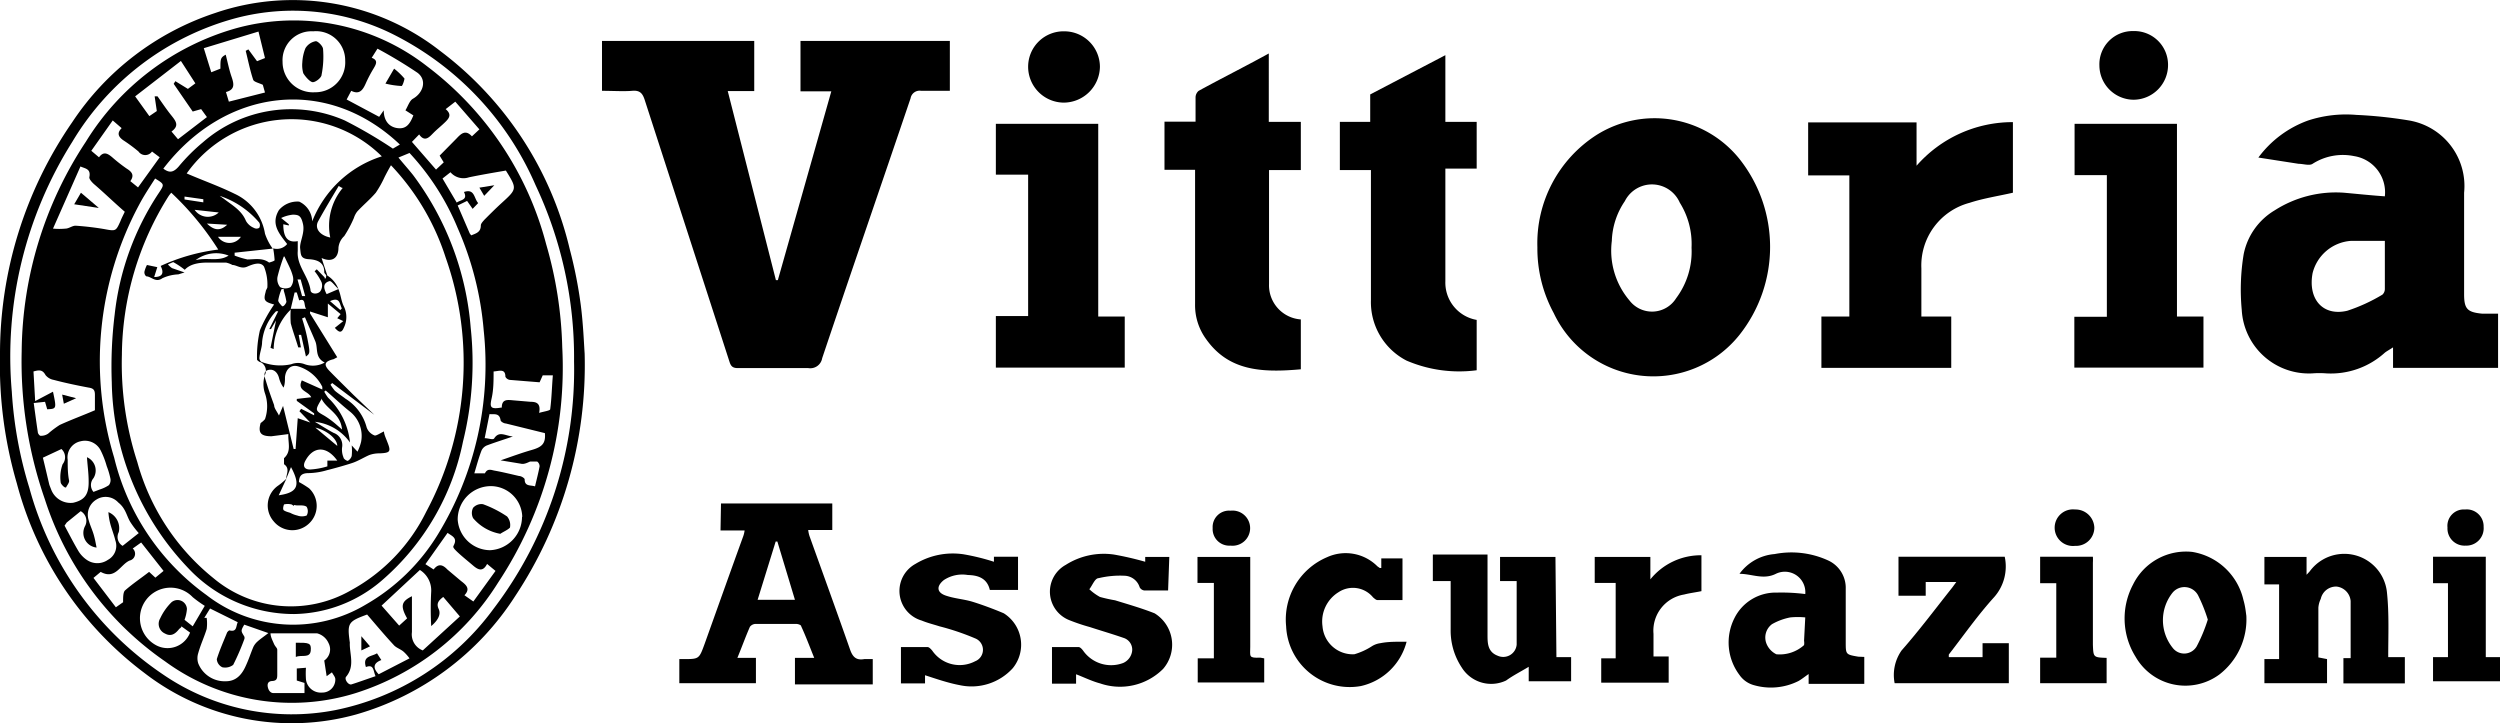
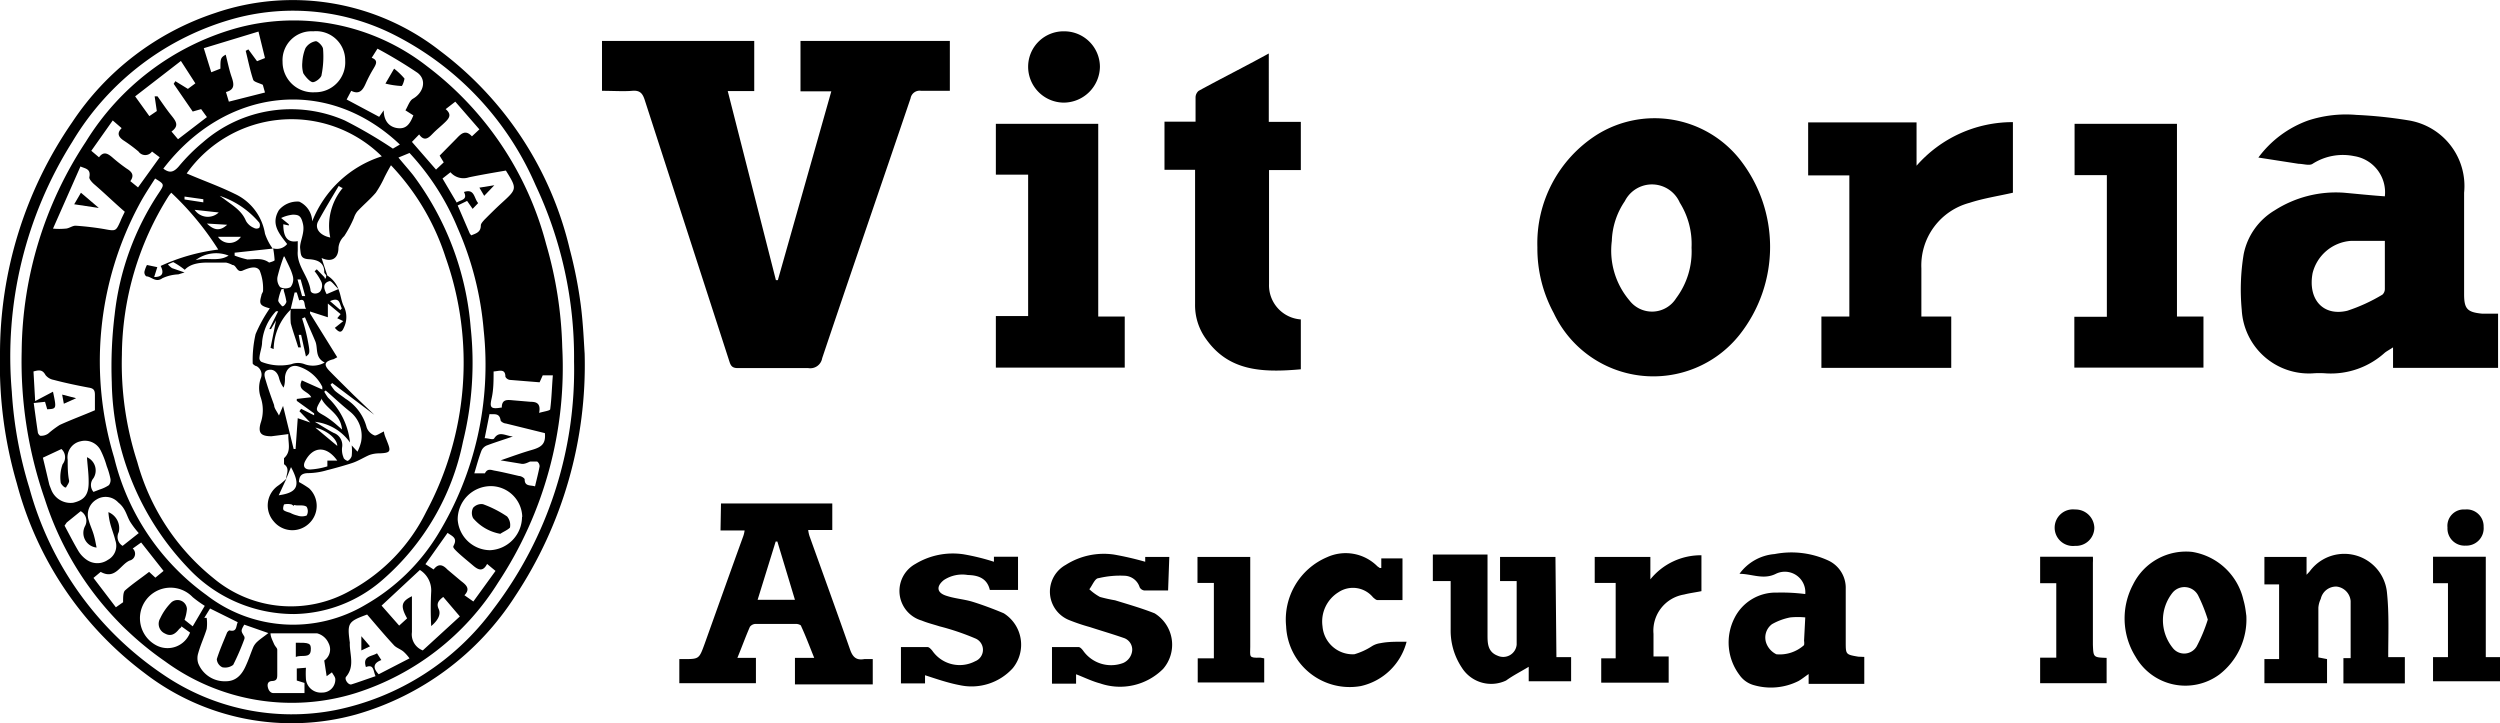
<svg xmlns="http://www.w3.org/2000/svg" viewBox="0 0 103.78 30.03">
  <title>Risorsa 26</title>
  <g id="Livello_2" data-name="Livello 2">
    <g id="Livello_1-2" data-name="Livello 1">
      <path d="M39.43,1.7V3.77c-.4,0-.8,0-1.19,0a.38.38,0,0,0-.44.31c-1.22,3.6-2.46,7.19-3.67,10.79a.5.5,0,0,1-.58.41c-1,0-1.95,0-2.92,0-.22,0-.29-.08-.35-.27L26.77,4.17c-.09-.29-.2-.43-.53-.4s-.82,0-1.25,0V1.7h6.32V3.78h-1.1l2,7.85h.08l2.22-7.84H33.23V1.7Z" />
      <path d="M99,8.15a1.52,1.52,0,0,0-1.28-1.67A2.33,2.33,0,0,0,96,6.8c-.13.09-.39,0-.58,0l-1.67-.26A4.43,4.43,0,0,1,95.82,5a5.06,5.06,0,0,1,2-.23A18.27,18.27,0,0,1,100,5a2.76,2.76,0,0,1,2.29,3c0,1.4,0,2.81,0,4.21,0,.61.13.75.74.81l.67,0v2.25H99.34v-.85c-.15.1-.25.15-.34.22a3.34,3.34,0,0,1-2.43.86,3.74,3.74,0,0,0-.58,0,2.79,2.79,0,0,1-2.93-2.63,9,9,0,0,1,.08-2.32,2.74,2.74,0,0,1,1.29-1.82A4.71,4.71,0,0,1,97.3,8C97.86,8.05,98.42,8.11,99,8.15ZM99,10H97.58A1.77,1.77,0,0,0,96,11.34c-.2,1.08.43,1.8,1.44,1.56a7.1,7.1,0,0,0,1.46-.67A.32.32,0,0,0,99,12C99,11.34,99,10.67,99,10Z" />
      <path d="M63.82,10.27A5.34,5.34,0,0,1,66.28,5.6a4.52,4.52,0,0,1,5.93,1,5.88,5.88,0,0,1,0,7.3A4.57,4.57,0,0,1,64.5,13,5.62,5.62,0,0,1,63.82,10.27Zm6.4,0a3.23,3.23,0,0,0-.49-1.86,1.26,1.26,0,0,0-2.28-.06A3.1,3.1,0,0,0,66.91,10a3.2,3.2,0,0,0,.73,2.47,1.18,1.18,0,0,0,1.94-.09A3.23,3.23,0,0,0,70.22,10.29Z" />
      <path d="M83.56,5.07V8c-.61.14-1.22.23-1.8.42a2.69,2.69,0,0,0-2,2.72v2H81v2.13H75.61V13.14h1.16V7.28H75.06V5.08h4.5v1.8A5.3,5.3,0,0,1,83.56,5.07Z" />
      <path d="M54,7.06H52.68v4.73A1.42,1.42,0,0,0,54,13.26v2.07c-1.65.15-3,.06-3.93-1.25a2.39,2.39,0,0,1-.46-1.46V7.05H48.34v-2h1.29c0-.35,0-.66,0-1a.36.36,0,0,1,.13-.28c.95-.52,1.91-1,2.91-1.55V5.06H54Z" />
-       <path d="M61.3,13.28v2.09a5.55,5.55,0,0,1-2.91-.4,2.73,2.73,0,0,1-1.48-2.51V7.06H55.62v-2h1.26V3.92L60,2.29V5.06H61.3V7H60V7.4c0,1.43,0,2.85,0,4.28A1.57,1.57,0,0,0,61.3,13.28Z" />
      <path d="M41.34,13.12h1.34V7.25H41.34V5.14h4.25v8h1.1v2.12H41.34Z" />
      <path d="M87.46,7.27H86.12V5.14h4.25v8h1.1v2.12H86.11V13.15h1.35Z" />
      <path d="M24.27,14.68a17.35,17.35,0,0,1-2.88,10.06,11.65,11.65,0,0,1-6.61,4.92A10,10,0,0,1,6,27.94,14.45,14.45,0,0,1,.7,20.07,17.57,17.57,0,0,1,0,14.72,16.92,16.92,0,0,1,3,5.07,11.41,11.41,0,0,1,8.93.54a9.93,9.93,0,0,1,9.35,1.58,14.44,14.44,0,0,1,5.37,8.22,18.46,18.46,0,0,1,.46,2.33C24.21,13.45,24.24,14.24,24.27,14.68Zm-.44.34a16.78,16.78,0,0,0-1.6-7.34,12.58,12.58,0,0,0-5.84-6.22A9.3,9.3,0,0,0,9.8.75,11.33,11.33,0,0,0,3,5.89,16.72,16.72,0,0,0,.49,16.26a17,17,0,0,0,.73,4A13.65,13.65,0,0,0,6.77,28a9.46,9.46,0,0,0,7.14,1.48,10.77,10.77,0,0,0,6.58-4.21A16.37,16.37,0,0,0,23.83,15Z" />
      <path d="M29.93,20.9h4.62V22h-1a1.22,1.22,0,0,0,.06.27c.56,1.56,1.13,3.13,1.68,4.7.11.31.26.45.59.39h.35v1.05H33V27.31h.8c-.19-.47-.35-.9-.54-1.31,0-.06-.14-.1-.21-.1H31.36a.31.31,0,0,0-.23.12c-.18.41-.33.83-.52,1.29h.77v1.05H28.2v-1h.17c.65,0,.65,0,.88-.63.53-1.48,1.07-3,1.6-4.46a1.15,1.15,0,0,0,.06-.25h-1Zm2.34,1.58H32.2l-.75,2.42H33Z" />
      <path d="M77.39,27.27v1.12H75.08l0-.41c-.16.11-.28.21-.42.29a2.55,2.55,0,0,1-1.86.17,1.07,1.07,0,0,1-.59-.42A2.24,2.24,0,0,1,72,25.66a1.91,1.91,0,0,1,1.76-1.06,7.78,7.78,0,0,1,1.18.06.85.85,0,0,0-1.22-.84c-.52.26-1,0-1.51,0A2,2,0,0,1,73.67,23a3.65,3.65,0,0,1,2.23.27,1.25,1.25,0,0,1,.72,1.17c0,.74,0,1.47,0,2.21,0,.52,0,.52.52.61Zm-2.45-1.64a3.19,3.19,0,0,0-.62,0,2.48,2.48,0,0,0-.76.28.69.69,0,0,0-.23.81.84.84,0,0,0,.41.44,1.51,1.51,0,0,0,1.15-.38.53.53,0,0,0,0-.18Z" />
      <path d="M99.14,27.28h.69v1.09H97.28V27.32l.3,0c0-.81,0-1.59,0-2.37a.66.66,0,0,0-.58-.6.65.65,0,0,0-.66.51,1,1,0,0,0-.1.37c0,.68,0,1.36,0,2.06l.36.07v1H94v-1h.61v-3.1H94V23.12h1.75v.74l.13-.14a1.78,1.78,0,0,1,3.21.9C99.18,25.49,99.14,26.36,99.14,27.28Z" />
      <path d="M64.61,27.28l.61,0v1H63.46v-.6c-.33.2-.65.36-.94.57a1.44,1.44,0,0,1-1.84-.54,2.77,2.77,0,0,1-.46-1.59c0-.65,0-1.31,0-2h-.74v-1.1h2.27c0,.1,0,.19,0,.28,0,1,0,2,0,3.05,0,.34,0,.71.42.87a.56.56,0,0,0,.79-.46c0-.87,0-1.75,0-2.64h-.69V23.12h2.3Z" />
      <path d="M93.25,25.56A2.89,2.89,0,0,1,92.13,28a2.38,2.38,0,0,1-3.48-.74,3,3,0,0,1-.1-3A2.45,2.45,0,0,1,91,22.91a2.61,2.61,0,0,1,2.13,2C93.21,25.18,93.23,25.43,93.25,25.56Zm-1.6.16a6.5,6.5,0,0,0-.4-1,.64.64,0,0,0-1.06-.12,1.83,1.83,0,0,0,0,2.29.6.6,0,0,0,1-.06A6.58,6.58,0,0,0,91.65,25.72Z" />
      <path d="M48.49,24.51h-1a.26.26,0,0,1-.18-.13.68.68,0,0,0-.63-.48,3.81,3.81,0,0,0-1.07.1c-.16,0-.26.3-.39.46a2.14,2.14,0,0,0,.44.32,6.4,6.4,0,0,0,.63.14c.55.17,1.11.33,1.64.54a1.53,1.53,0,0,1,.35,2.31,2.53,2.53,0,0,1-2.61.6c-.34-.09-.66-.25-1-.38l0,.39h-1V26.86c.37,0,.73,0,1.1,0,.07,0,.15.09.2.16a1.42,1.42,0,0,0,1.66.5A.63.63,0,0,0,47,27a.51.51,0,0,0-.36-.52c-.46-.16-.94-.3-1.4-.45a7.89,7.89,0,0,1-.86-.29,1.27,1.27,0,0,1-.14-2.29,2.94,2.94,0,0,1,2-.43,12.77,12.77,0,0,1,1.3.3l0-.2h1Z" />
      <path d="M41.26,23.32l0-.21h1v1.38H41.09c-.11-.47-.46-.61-.91-.62a1.39,1.39,0,0,0-1,.21c-.31.25-.3.51.07.64s.76.15,1.12.26.88.3,1.3.48a1.54,1.54,0,0,1,.37,2.28,2.31,2.31,0,0,1-2.21.7c-.48-.09-1-.27-1.43-.41l0,.34h-1V26.86c.37,0,.73,0,1.1,0,.07,0,.15.09.2.15a1.38,1.38,0,0,0,1.78.44.51.51,0,0,0,0-.95A10.3,10.3,0,0,0,39,26c-.25-.08-.5-.14-.74-.24A1.28,1.28,0,0,1,38,23.41a3,3,0,0,1,2-.4A9.14,9.14,0,0,1,41.26,23.32Z" />
-       <path d="M81.21,24.16H80.14l-.2,0v.57H78.81V23.11h4.41a1.92,1.92,0,0,1-.44,1.68c-.68.75-1.26,1.58-1.88,2.38a.66.66,0,0,0,0,.11h1.4l0-.58h1.09v1.66H78.65A1.77,1.77,0,0,1,78.94,27c.74-.84,1.41-1.74,2.11-2.62Z" />
      <path d="M58.39,26.64a2.53,2.53,0,0,1-1.9,1.84A2.64,2.64,0,0,1,53.39,26a2.81,2.81,0,0,1,1.7-2.87,1.86,1.86,0,0,1,2.09.38l.1.07.06,0,0-.4h.88v1.73H57.18c-.06,0-.13-.07-.18-.11a1.08,1.08,0,0,0-1.43-.22A1.43,1.43,0,0,0,54.9,26a1.26,1.26,0,0,0,1.32,1.16,2.72,2.72,0,0,0,.74-.34.87.87,0,0,1,.34-.12C57.65,26.63,58,26.64,58.39,26.64Z" />
      <path d="M67.07,24.2H66.2V23.12h2.31v.93a2.69,2.69,0,0,1,2.12-1v1.49c-.24.05-.49.08-.72.14a1.52,1.52,0,0,0-1.27,1.63v.94h.63v1.09h-2.8V27.33l.6,0Z" />
      <path d="M87.45,27.31v1.05H84.69V27.3h.67V24.21h-.67v-1.1h2.19a2.11,2.11,0,0,1,0,.25v3.4C86.9,27.29,86.9,27.29,87.45,27.31Z" />
      <path d="M101,23.11h2.19v4.17l.62,0v1H101v-1l.62,0V24.21H101Z" />
      <path d="M52.48,27.33v1H49.72v-1l.67,0V24.2h-.68V23.12H51.9v3.73c0,.41-.08.47.42.45Z" />
      <path d="M44.17,1.3a1.48,1.48,0,0,1,1.49,1.47,1.51,1.51,0,0,1-1.51,1.49,1.49,1.49,0,0,1-1.47-1.5A1.47,1.47,0,0,1,44.17,1.3Z" />
-       <path d="M88.56,1.29A1.4,1.4,0,0,1,90,2.69a1.44,1.44,0,0,1-1.43,1.45,1.43,1.43,0,0,1-1.42-1.42A1.38,1.38,0,0,1,88.56,1.29Z" />
      <path d="M86.17,21.15a.78.78,0,0,1,.77.76.76.76,0,0,1-.8.75.76.76,0,1,1,0-1.51Z" />
      <path d="M101.6,21.9a.68.68,0,0,1,.73-.75.7.7,0,0,1,.77.72.72.72,0,0,1-.75.78A.71.71,0,0,1,101.6,21.9Z" />
-       <path d="M50.34,21.92a.68.68,0,0,1,.74-.72.73.73,0,1,1,0,1.45A.69.69,0,0,1,50.34,21.92Z" />
-       <path d="M.9,14.58A16,16,0,0,1,3.56,5.89a10.75,10.75,0,0,1,6.18-4.7,9,9,0,0,1,8,1.57,13.55,13.55,0,0,1,4.93,7.37,16.69,16.69,0,0,1,.67,4.28,16.18,16.18,0,0,1-2.66,9.77,10.82,10.82,0,0,1-5.91,4.59,8.9,8.9,0,0,1-7.91-1.31,13,13,0,0,1-5-6.74A17.39,17.39,0,0,1,.9,14.58Zm13.63,3.79a2.06,2.06,0,0,0-1.46-.86c.29.17.53.33.78.46a.54.54,0,0,1,.35.61.84.84,0,0,0,.06.41c0,.06.14.15.18.14a.35.35,0,0,0,.16-.2,2.13,2.13,0,0,0,0-.44l.24.26a1.9,1.9,0,0,0,.15-.41,1.29,1.29,0,0,0-.47-1.26c-.34-.27-.66-.58-1-.87l-.06.05a2.13,2.13,0,0,0,.16.25A3,3,0,0,1,14.53,18.37Zm-2.47-5.51a2.34,2.34,0,0,0-.7,1.63l-.13-.05.23-1.14-.21.36-.07,0,.37-.74-.09,0a2.14,2.14,0,0,0-.58,1.28c0,.21-.09.42-.11.64a.19.19,0,0,0,.08.18,2.12,2.12,0,0,0,1.24.1.77.77,0,0,1,.56,0,1,1,0,0,0,.83-.07c-.42-.21-.27-.59-.39-.88s-.28-.64-.43-1l-.12.05a7.79,7.79,0,0,1,.22.83c.12.62.11.62-.06.75l-.2-.9-.1,0,.09.52-.11,0c-.1-.34-.23-.69-.31-1a4,4,0,0,1,0-.6h.64c-.11-.13,0-.46-.29-.35l-.1-.33-.09,0Zm-.72-2.55a.55.55,0,0,0,.58-.18c-.33-.43-.69-.83-.34-1.41a1,1,0,0,1,.84-.35.93.93,0,0,1,.54.82,4.6,4.6,0,0,1,2.89-2.7,5.33,5.33,0,0,0-8.1.71c.64.28,1.33.52,2,.85A2.21,2.21,0,0,1,11,9.7a2.29,2.29,0,0,0,.32.62l-1.58.17,0,.12a3.56,3.56,0,0,0,.53.16c.3,0,.62-.08.9.13,0,0,.23-.06.23-.1A4.36,4.36,0,0,0,11.34,10.31Zm2.2,1.1a1.14,1.14,0,0,1,.53.65c.08.21.1.45.2.65a1,1,0,0,1,0,.9c-.1.24-.21.18-.37,0l.35-.28L14,13.21l.14-.17-.53-.44,0,.57-.74-.24,0,.08L14,14.83l-.15.08c-.37.09-.43.22-.18.48s.69.69,1,1l.87.83,0,0L13.79,15.9l-.07.07a2.27,2.27,0,0,0,.18.25c.14.12.3.22.44.33a2,2,0,0,1,.88,1.19.55.55,0,0,0,.34.34c.09,0,.24-.11.38-.17,0,.12.08.28.14.44.16.4.12.45-.32.47a1.21,1.21,0,0,0-.43.07c-.23.1-.45.24-.68.32s-.72.22-1.08.31a2.87,2.87,0,0,1-.76.12c-.29,0-.39.11-.4.37a4.28,4.28,0,0,1,.42.26,1,1,0,0,1,0,1.46,1,1,0,0,1-1.47-.09,1,1,0,0,1,.2-1.49,2.88,2.88,0,0,0,.33-.28l-.32.69c.79-.11.92-.41.51-1.17l-.2.49c0-.2.17-.43-.09-.61,0,0,0-.2,0-.25.32-.29.16-.63.18-1l-.7.09c-.43,0-.57-.13-.45-.55A.94.94,0,0,0,11,17.4a1.64,1.64,0,0,0,0-1.07,1.2,1.2,0,0,1,0-.77.4.4,0,0,0-.17-.52c-.05,0-.17-.09-.16-.12a4.83,4.83,0,0,1,.12-1.21,6,6,0,0,1,.59-1.07c-.41-.11-.45-.18-.35-.53,0-.07.08-.15.07-.21a2,2,0,0,0-.14-.83c-.14-.22-.45-.11-.7,0S9.82,11,9.65,11a1,1,0,0,0-.27-.1c-.24,0-.47,0-.71,0s-.73,0-1,.3a3.34,3.34,0,0,0-.48-.32s-.15.06-.22.1a1.14,1.14,0,0,0,.17.15l.52.18-.26.08a1.73,1.73,0,0,0-.66.16c-.28.2-.45-.07-.67-.08A.21.21,0,0,1,6,11.26,1.3,1.3,0,0,1,6.1,11l.43.09-.13.41c.34,0,.42-.16.27-.46a8.06,8.06,0,0,1,2.39-.68A12.13,12.13,0,0,0,7.11,8,1.36,1.36,0,0,0,7,8.14a12.51,12.51,0,0,0-1.94,6.59,13.22,13.22,0,0,0,.64,4.45A9.37,9.37,0,0,0,8.86,24a5,5,0,0,0,5.7.51,7.47,7.47,0,0,0,3.13-3.26,13.11,13.11,0,0,0,.81-10.56,10,10,0,0,0-2.27-3.83c-.11.19-.19.34-.27.5A4.41,4.41,0,0,1,15.6,8c-.24.28-.52.51-.77.78a.87.87,0,0,0-.14.27,4.88,4.88,0,0,1-.4.75.76.76,0,0,0-.24.48c0,.46-.29.62-.7.43,0,0-.07,0,0,0,.08.26.17.51.25.77-.05-.06-.14-.12-.14-.19,0-.4-.29-.51-.64-.53s-.33-.19-.36-.45.2-.63.12-1-.19-.39-.41-.4a1.47,1.47,0,0,0-.5.14l.32.26,0,.05-.23-.05c0,.54.18.78.6.7,0,.14,0,.28,0,.41-.05.61.45,1.05.53,1.62,0,.16.27.2.4.06a.42.42,0,0,0,.06-.38,2.22,2.22,0,0,0-.29-.46l.09-.08.33.34C13.45,11.56,13.55,11.63,13.54,11.41Zm3-4.87c.22.27.42.49.61.73a12.18,12.18,0,0,1,2.39,6.34,13.63,13.63,0,0,1-.32,4.72,10.29,10.29,0,0,1-3.35,5.75,5.71,5.71,0,0,1-3.66,1.41,6,6,0,0,1-4.39-1.9,11.42,11.42,0,0,1-3.18-7.72,17.62,17.62,0,0,1,.12-2.81A11.35,11.35,0,0,1,6.6,8c.23-.35.23-.35-.16-.59-.23.36-.47.72-.67,1.1A13.75,13.75,0,0,0,4.74,19,9.9,9.9,0,0,0,8.57,24.7a5.87,5.87,0,0,0,6.61.4,8.39,8.39,0,0,0,3-2.92,13.5,13.5,0,0,0,1.9-8.46A13.26,13.26,0,0,0,19,9.47,10.42,10.42,0,0,0,17,6.35ZM12.7,27.72a3.61,3.61,0,0,0,0,.47.62.62,0,0,0,.67.56.54.54,0,0,0,.55-.55c0-.1-.09-.19-.14-.29l-.22.16-.1-.65a.56.56,0,0,0,.18-.72.72.72,0,0,0-.48-.41c-.62,0-1.24,0-1.93,0,0,.14.08.29.14.43s.14.17.14.26c0,.32,0,.65,0,1,0,.16,0,.28-.21.29s-.21.17-.17.3.13.2.21.2c.43,0,.86,0,1.3,0v-.42l-.32-.1v-.5ZM15.43,2.4c.28.1.18.27.08.44a5.41,5.41,0,0,0-.33.63c-.12.27-.26.47-.6.3l-.19.36,1.35.72.19-.27c0,.45.24.7.58.74s.5-.15.65-.53l-.33-.21c.1-.16.17-.4.31-.48.44-.25.59-.78.19-1.08a19.46,19.46,0,0,0-1.66-1ZM6.78,7c.26.2.43.15.64-.09a7.65,7.65,0,0,1,1-1A5.56,5.56,0,0,1,14.31,5a19.37,19.37,0,0,1,2,1.17L16.6,6C13.55,3.11,9.33,3.67,6.78,7Zm14,12.11c.47-.16.87-.31,1.29-.43s.59-.26.55-.7L21,17.58c-.08,0-.22-.08-.22-.14-.05-.31-.27-.23-.46-.25l-.2,1c.16,0,.36.09.4,0,.21-.31.45-.1.77-.07-.41.14-.73.24-1.05.36a.42.42,0,0,0-.25.22c-.11.28-.19.58-.3.95.18,0,.42,0,.44,0,.11-.23.28-.13.42-.11.33.06.65.14,1,.22.09,0,.23.09.23.14,0,.3.24.23.43.29.07-.3.14-.56.19-.83a.25.25,0,0,0-.1-.2c-.09,0-.26,0-.29,0s-.23.13-.38.09ZM17.55,27l1.54-1.41-.69-.81c-.18.14-.3.26-.19.5s-.05.49-.31.71a13.47,13.47,0,0,1,0-1.43,1,1,0,0,0-.47-.9l-1.59,1.48.73.83.33-.3c-.29-.52-.24-.7.2-.92,0,.5,0,1,0,1.49A.71.71,0,0,0,17.55,27ZM1.78,19c.1.4.18.76.27,1.13l.07.18a.86.86,0,0,0,.92.56c.47-.11.65-.34.64-.89,0-.34-.05-.67-.07-1a.6.6,0,0,1,.27.87.44.44,0,0,0,0,.57l.26-.1a1.48,1.48,0,0,0,.38-.18.34.34,0,0,0,.06-.29,3.17,3.17,0,0,0-.15-.5,3.64,3.64,0,0,0-.25-.65.73.73,0,0,0-.84-.38.68.68,0,0,0-.53.77c0,.29,0,.58.06.87,0,.09-.08.18-.12.26s-.23-.13-.23-.19a1.57,1.57,0,0,1,.08-.76.46.46,0,0,0-.05-.63Zm.9,2.82c.2.37.38.73.59,1.08a1.19,1.19,0,0,0,.33.34.77.77,0,0,0,.88,0,.66.66,0,0,0,.31-.8c-.06-.25-.16-.49-.22-.73a2.51,2.51,0,0,1-.07-.45.72.72,0,0,1,.43.83.43.43,0,0,0,.16.57l.67-.53a3.5,3.5,0,0,1-.35-.46c-.1-.16-.15-.35-.25-.52a1,1,0,0,0-.25-.29A.71.71,0,0,0,4,20.74a.73.73,0,0,0-.32.85c.06.22.16.42.22.64s.07.32.11.5a.61.61,0,0,1-.48-.89.46.46,0,0,0-.18-.62l-.58.47Zm19-.36a1.31,1.31,0,0,0-1.31-1.28A1.38,1.38,0,0,0,19,21.57a1.36,1.36,0,0,0,1.34,1.27A1.39,1.39,0,0,0,21.67,21.45ZM13,1.3a1.2,1.2,0,0,0-1.27,1.27,1.26,1.26,0,0,0,1.34,1.26,1.24,1.24,0,0,0,1.26-1.31A1.21,1.21,0,0,0,13,1.3Zm8,5.78c-.52.09-1,.17-1.53.28a.71.71,0,0,1-.77-.21l-.33.26.59,1c.16-.12.47-.1.3-.44.45-.15.41.26.59.46l-.23.24-.23-.33L19,8.53l.5,1.16.06.08c.2-.08.4-.13.4-.41,0-.08.09-.17.15-.24.23-.23.46-.46.7-.68C21.47,7.84,21.47,7.84,21,7.08ZM8.48,25.65h.1a1.76,1.76,0,0,1,0,.46c-.1.33-.25.64-.35,1a.7.7,0,0,0,0,.43,1.18,1.18,0,0,0,1.15.74c.4,0,.64-.25.8-.59s.22-.56.34-.84a.72.72,0,0,1,.17-.22c.12-.11.26-.2.45-.35l-1-.35c-.15.26-.14.26,0,.49a.16.16,0,0,1,0,.12,10,10,0,0,1-.46,1.06.55.55,0,0,1-.45.1A.4.4,0,0,1,9,27.36c.12-.38.28-.74.43-1.11,0,0,.07-.09.1-.08.32.08.26-.19.34-.34l-1.15-.57ZM5.18,8.79C4.74,8.41,4.32,8,3.91,7.65c-.09-.08-.22-.22-.2-.3C3.78,7,3.53,7,3.34,6.91L2.2,9.49a2.72,2.72,0,0,0,.52,0c.14,0,.29-.13.43-.12a11.86,11.86,0,0,1,1.18.14c.48.09.48.09.67-.33C5.05,9.05,5.11,8.94,5.18,8.79ZM1.4,16.73c.06.43.11.82.17,1.21,0,.06.08.16.12.15A.51.51,0,0,0,2,18a4,4,0,0,1,.48-.36c.48-.22,1-.41,1.46-.61,0-.24,0-.44,0-.64s-.06-.27-.26-.3c-.48-.09-1-.2-1.45-.32a.56.56,0,0,1-.34-.2c-.13-.24-.28-.21-.5-.15l.07,1.23.74-.39c.15.71.15.71-.24.73l-.09-.31ZM15.83,27.4c-.34.13-.36.33-.11.59L17,27.33a1.76,1.76,0,0,0-.25-.28c-.13-.11-.31-.16-.41-.28-.38-.41-.74-.84-1.1-1.26-.79.29-.83.35-.72,1.15a.14.14,0,0,1,0,.06c0,.46.21.94-.15,1.37-.09.1.09.36.22.32.32-.1.64-.22,1-.34-.1-.22-.06-.51-.4-.38-.15-.47.24-.43.46-.57ZM11,2.41l-.27-1.1L8.46,2l.31,1,.38-.15c0-.4,0-.46.22-.58.08.31.14.62.24.91s.16.54-.23.64l.12.4L11,3.84l-.09-.32c-.17-.08-.37-.12-.4-.21-.13-.39-.21-.8-.31-1.2l.11-.06.36.49ZM7.21,3.48l.07-.11.52.32.31-.23-.6-.93L5.61,4l.59.82.31-.21L6.42,4l.12,0c.19.27.37.54.58.8s.31.43,0,.66l.27.32,1.2-.92-.24-.33L8,4.63ZM7.53,26c0,.06-.07.08-.1.12-.15.19-.33.32-.58.18a.44.44,0,0,1-.2-.63A2.3,2.3,0,0,1,7.12,25a.39.39,0,0,1,.64.28,1.68,1.68,0,0,1-.1.45L8,26l.5-.85A4.86,4.86,0,0,1,8,24.79a1.27,1.27,0,1,0-1.51,2,1,1,0,0,0,1.4-.53Zm5.85-9.83c0-.05,0-.09,0-.11a1.64,1.64,0,0,0-1-.85c-.3-.09-.52.12-.55.45,0,.14,0,.29-.06.43a1.17,1.17,0,0,1-.19-.41c-.06-.22-.22-.38-.45-.32s-.14.3-.09.46c.1.34.22.67.34,1,0,.13.12.26.2.43l.17-.4.44,1.79h.08l.09-1.28.52.18-.45-.47.07-.1.54.27,0-.08-.72-.52,0-.08.6-.07c-.13-.27-.6-.26-.39-.7ZM18,23.64c.2-.26.38-.2.57,0l.57.48c.21.16.4.32.14.59l.37.26.92-1.27-.35-.29c-.18.35-.38.24-.59.06s-.45-.37-.66-.57-.15-.21-.13-.27c.16-.31-.09-.38-.26-.51l-.92,1.3Zm2.83-6.72c0-.37.25-.32.49-.3l.71.06c.23,0,.43.06.35.46.2-.06.45-.09.46-.15.06-.46.07-.93.11-1.41l-.42,0-.13.29-1.24-.1a.25.25,0,0,1-.18-.13c0-.36-.27-.23-.49-.22,0,.38,0,.75-.08,1.11S20.34,17,20.8,16.92ZM5.11,25c0-.21,0-.41.08-.49.32-.28.68-.52,1-.77l.26.24.34-.28-.93-1.18-.35.25a.29.29,0,0,1-.13.5c-.39.17-.59.81-1.2.47l-.3.25.93,1.22Zm-1-18.47c.19-.26.36-.16.55,0A6.55,6.55,0,0,0,5.26,7c.21.13.33.27.15.52l.32.26.9-1.25-.32-.24a.34.34,0,0,1-.56,0,6.46,6.46,0,0,0-.59-.44c-.22-.14-.34-.3-.11-.53L4.68,5,3.79,6.26Zm14.39-2c.25.21.16.36,0,.52s-.34.3-.5.46-.36.42-.6.07l-.3.31,1,1.15.32-.3-.17-.28.7-.71c.18-.19.37-.39.64-.09l.31-.29-1-1.15ZM14,19.12c-.45-.63-1-.59-1.32,0-.12.21-.06.37.19.37a3,3,0,0,0,.72-.13s0-.15,0-.24Zm.2-11.32-.14-.08c-.29.49-.6,1-.86,1.48-.14.28.07.57.51.66A2.45,2.45,0,0,1,14.23,7.8Zm-2.42,2.85a7.31,7.31,0,0,0-.26.84.52.52,0,0,0,.11.43.47.47,0,0,0,.43,0,.52.52,0,0,0,.1-.44C12.09,11.19,11.93,10.92,11.81,10.65ZM9.12,8.13l.17.12c.35.27.74.48.92.92a.67.67,0,0,0,.33.29.22.22,0,0,0,.22,0,.22.22,0,0,0,0-.22A3.66,3.66,0,0,0,9.12,8.13ZM12.19,21s-.06-.05-.09-.06a.67.67,0,0,0-.31,0s-.08.2,0,.25.17.07.26.1a1.15,1.15,0,0,0,.29.11.56.56,0,0,0,.39,0,.36.36,0,0,0,0-.36c-.08-.07-.25-.06-.39-.06S12.24,20.93,12.19,21Zm1.15-4.42c-.27.46-.26.46.13.68a3.75,3.75,0,0,1,.51.38l.22.19C14.13,17.15,13.56,17,13.34,16.54ZM9.49,10.61a1.41,1.41,0,0,0-1.37.19C8.61,10.67,9.06,10.88,9.49,10.61ZM14.05,12c-.16-.15-.3-.35-.37-.33-.29.08-.25.3-.12.54Zm-2.27,0h-.09a2,2,0,0,0-.14.47c0,.07.09.16.15.23s.19-.12.19-.18A3.33,3.33,0,0,0,11.78,12.07ZM9.08,8.82l-1-.11A.66.66,0,0,0,9.08,8.82ZM14,18.51c0-.31-.47-.66-.91-.76ZM10,9.83H9.05A.57.57,0,0,0,10,9.83ZM8.59,9.28c.31.3.56.31.84.05ZM13.7,12.5l.43.37.06-.07C14.09,12.62,14.12,12.31,13.7,12.5Zm-1.16-.21.13,0-.19-.69-.13,0ZM8.44,8.4l0-.13-.78-.11,0,.12Z" />
+       <path d="M.9,14.58A16,16,0,0,1,3.56,5.89a10.75,10.75,0,0,1,6.18-4.7,9,9,0,0,1,8,1.57,13.55,13.55,0,0,1,4.93,7.37,16.69,16.69,0,0,1,.67,4.28,16.18,16.18,0,0,1-2.66,9.77,10.82,10.82,0,0,1-5.91,4.59,8.9,8.9,0,0,1-7.91-1.31,13,13,0,0,1-5-6.74A17.39,17.39,0,0,1,.9,14.58Zm13.63,3.79a2.06,2.06,0,0,0-1.46-.86c.29.17.53.33.78.46a.54.54,0,0,1,.35.61.84.84,0,0,0,.06.41c0,.06.14.15.18.14a.35.35,0,0,0,.16-.2,2.13,2.13,0,0,0,0-.44l.24.26a1.9,1.9,0,0,0,.15-.41,1.29,1.29,0,0,0-.47-1.26c-.34-.27-.66-.58-1-.87l-.06.05a2.13,2.13,0,0,0,.16.25A3,3,0,0,1,14.53,18.37Zm-2.47-5.51a2.34,2.34,0,0,0-.7,1.63l-.13-.05.23-1.14-.21.36-.07,0,.37-.74-.09,0a2.14,2.14,0,0,0-.58,1.28c0,.21-.09.42-.11.64a.19.19,0,0,0,.08.18,2.12,2.12,0,0,0,1.24.1.77.77,0,0,1,.56,0,1,1,0,0,0,.83-.07c-.42-.21-.27-.59-.39-.88s-.28-.64-.43-1l-.12.05a7.79,7.79,0,0,1,.22.83c.12.62.11.62-.06.75l-.2-.9-.1,0,.09.52-.11,0c-.1-.34-.23-.69-.31-1a4,4,0,0,1,0-.6h.64c-.11-.13,0-.46-.29-.35l-.1-.33-.09,0Zm-.72-2.55a.55.55,0,0,0,.58-.18c-.33-.43-.69-.83-.34-1.41a1,1,0,0,1,.84-.35.93.93,0,0,1,.54.82,4.6,4.6,0,0,1,2.89-2.7,5.33,5.33,0,0,0-8.1.71c.64.28,1.33.52,2,.85A2.21,2.21,0,0,1,11,9.7a2.29,2.29,0,0,0,.32.62l-1.58.17,0,.12a3.56,3.56,0,0,0,.53.16c.3,0,.62-.08.9.13,0,0,.23-.06.23-.1A4.36,4.36,0,0,0,11.34,10.31Zm2.2,1.1a1.14,1.14,0,0,1,.53.65c.08.21.1.45.2.65a1,1,0,0,1,0,.9c-.1.24-.21.18-.37,0l.35-.28L14,13.21l.14-.17-.53-.44,0,.57-.74-.24,0,.08L14,14.83l-.15.08c-.37.09-.43.22-.18.48s.69.69,1,1l.87.83,0,0L13.79,15.9l-.07.07a2.27,2.27,0,0,0,.18.25c.14.12.3.22.44.33a2,2,0,0,1,.88,1.19.55.55,0,0,0,.34.34c.09,0,.24-.11.38-.17,0,.12.08.28.14.44.16.4.12.45-.32.47a1.21,1.21,0,0,0-.43.07c-.23.1-.45.24-.68.32s-.72.22-1.08.31a2.87,2.87,0,0,1-.76.12c-.29,0-.39.11-.4.37a4.28,4.28,0,0,1,.42.26,1,1,0,0,1,0,1.46,1,1,0,0,1-1.47-.09,1,1,0,0,1,.2-1.49,2.88,2.88,0,0,0,.33-.28l-.32.69c.79-.11.92-.41.51-1.17l-.2.49c0-.2.17-.43-.09-.61,0,0,0-.2,0-.25.32-.29.16-.63.18-1l-.7.09c-.43,0-.57-.13-.45-.55a1.64,1.64,0,0,0,0-1.07,1.2,1.2,0,0,1,0-.77.4.4,0,0,0-.17-.52c-.05,0-.17-.09-.16-.12a4.83,4.83,0,0,1,.12-1.21,6,6,0,0,1,.59-1.07c-.41-.11-.45-.18-.35-.53,0-.07.08-.15.07-.21a2,2,0,0,0-.14-.83c-.14-.22-.45-.11-.7,0S9.82,11,9.65,11a1,1,0,0,0-.27-.1c-.24,0-.47,0-.71,0s-.73,0-1,.3a3.34,3.34,0,0,0-.48-.32s-.15.06-.22.1a1.14,1.14,0,0,0,.17.15l.52.18-.26.08a1.73,1.73,0,0,0-.66.16c-.28.2-.45-.07-.67-.08A.21.21,0,0,1,6,11.26,1.3,1.3,0,0,1,6.1,11l.43.09-.13.41c.34,0,.42-.16.27-.46a8.06,8.06,0,0,1,2.39-.68A12.13,12.13,0,0,0,7.11,8,1.36,1.36,0,0,0,7,8.14a12.51,12.51,0,0,0-1.94,6.59,13.22,13.22,0,0,0,.64,4.45A9.37,9.37,0,0,0,8.86,24a5,5,0,0,0,5.7.51,7.47,7.47,0,0,0,3.13-3.26,13.11,13.11,0,0,0,.81-10.56,10,10,0,0,0-2.27-3.83c-.11.19-.19.34-.27.5A4.41,4.41,0,0,1,15.6,8c-.24.28-.52.51-.77.78a.87.87,0,0,0-.14.27,4.88,4.88,0,0,1-.4.75.76.76,0,0,0-.24.48c0,.46-.29.62-.7.43,0,0-.07,0,0,0,.08.26.17.51.25.77-.05-.06-.14-.12-.14-.19,0-.4-.29-.51-.64-.53s-.33-.19-.36-.45.2-.63.12-1-.19-.39-.41-.4a1.47,1.47,0,0,0-.5.14l.32.26,0,.05-.23-.05c0,.54.18.78.6.7,0,.14,0,.28,0,.41-.05.61.45,1.05.53,1.62,0,.16.27.2.4.06a.42.42,0,0,0,.06-.38,2.22,2.22,0,0,0-.29-.46l.09-.08.33.34C13.45,11.56,13.55,11.63,13.54,11.41Zm3-4.87c.22.27.42.49.61.73a12.18,12.18,0,0,1,2.39,6.34,13.63,13.63,0,0,1-.32,4.72,10.29,10.29,0,0,1-3.35,5.75,5.71,5.71,0,0,1-3.66,1.41,6,6,0,0,1-4.39-1.9,11.42,11.42,0,0,1-3.18-7.72,17.62,17.62,0,0,1,.12-2.81A11.35,11.35,0,0,1,6.6,8c.23-.35.23-.35-.16-.59-.23.36-.47.72-.67,1.1A13.75,13.75,0,0,0,4.74,19,9.9,9.9,0,0,0,8.57,24.7a5.87,5.87,0,0,0,6.61.4,8.39,8.39,0,0,0,3-2.92,13.5,13.5,0,0,0,1.9-8.46A13.26,13.26,0,0,0,19,9.47,10.42,10.42,0,0,0,17,6.35ZM12.7,27.72a3.61,3.61,0,0,0,0,.47.62.62,0,0,0,.67.56.54.54,0,0,0,.55-.55c0-.1-.09-.19-.14-.29l-.22.16-.1-.65a.56.56,0,0,0,.18-.72.72.72,0,0,0-.48-.41c-.62,0-1.24,0-1.93,0,0,.14.08.29.14.43s.14.17.14.26c0,.32,0,.65,0,1,0,.16,0,.28-.21.29s-.21.17-.17.3.13.2.21.2c.43,0,.86,0,1.3,0v-.42l-.32-.1v-.5ZM15.43,2.4c.28.1.18.27.08.44a5.41,5.41,0,0,0-.33.63c-.12.27-.26.47-.6.3l-.19.36,1.35.72.19-.27c0,.45.24.7.58.74s.5-.15.65-.53l-.33-.21c.1-.16.17-.4.31-.48.44-.25.59-.78.19-1.08a19.46,19.46,0,0,0-1.66-1ZM6.78,7c.26.2.43.15.64-.09a7.65,7.65,0,0,1,1-1A5.56,5.56,0,0,1,14.31,5a19.37,19.37,0,0,1,2,1.17L16.6,6C13.55,3.11,9.33,3.67,6.78,7Zm14,12.11c.47-.16.87-.31,1.29-.43s.59-.26.55-.7L21,17.58c-.08,0-.22-.08-.22-.14-.05-.31-.27-.23-.46-.25l-.2,1c.16,0,.36.09.4,0,.21-.31.45-.1.77-.07-.41.14-.73.24-1.05.36a.42.42,0,0,0-.25.22c-.11.28-.19.58-.3.95.18,0,.42,0,.44,0,.11-.23.28-.13.42-.11.33.06.65.14,1,.22.09,0,.23.09.23.14,0,.3.24.23.43.29.07-.3.14-.56.19-.83a.25.25,0,0,0-.1-.2c-.09,0-.26,0-.29,0s-.23.13-.38.09ZM17.55,27l1.54-1.41-.69-.81c-.18.14-.3.26-.19.5s-.05.49-.31.71a13.47,13.47,0,0,1,0-1.43,1,1,0,0,0-.47-.9l-1.59,1.48.73.83.33-.3c-.29-.52-.24-.7.2-.92,0,.5,0,1,0,1.49A.71.71,0,0,0,17.55,27ZM1.78,19c.1.4.18.76.27,1.13l.07.18a.86.86,0,0,0,.92.56c.47-.11.65-.34.64-.89,0-.34-.05-.67-.07-1a.6.6,0,0,1,.27.87.44.44,0,0,0,0,.57l.26-.1a1.48,1.48,0,0,0,.38-.18.34.34,0,0,0,.06-.29,3.17,3.17,0,0,0-.15-.5,3.64,3.64,0,0,0-.25-.65.73.73,0,0,0-.84-.38.68.68,0,0,0-.53.77c0,.29,0,.58.06.87,0,.09-.08.18-.12.26s-.23-.13-.23-.19a1.57,1.57,0,0,1,.08-.76.46.46,0,0,0-.05-.63Zm.9,2.82c.2.37.38.73.59,1.08a1.19,1.19,0,0,0,.33.34.77.77,0,0,0,.88,0,.66.66,0,0,0,.31-.8c-.06-.25-.16-.49-.22-.73a2.51,2.51,0,0,1-.07-.45.72.72,0,0,1,.43.83.43.43,0,0,0,.16.57l.67-.53a3.5,3.5,0,0,1-.35-.46c-.1-.16-.15-.35-.25-.52a1,1,0,0,0-.25-.29A.71.71,0,0,0,4,20.74a.73.73,0,0,0-.32.85c.06.22.16.42.22.64s.07.32.11.5a.61.61,0,0,1-.48-.89.46.46,0,0,0-.18-.62l-.58.47Zm19-.36a1.31,1.31,0,0,0-1.31-1.28A1.38,1.38,0,0,0,19,21.57a1.36,1.36,0,0,0,1.34,1.27A1.39,1.39,0,0,0,21.67,21.45ZM13,1.3a1.2,1.2,0,0,0-1.27,1.27,1.26,1.26,0,0,0,1.34,1.26,1.24,1.24,0,0,0,1.26-1.31A1.21,1.21,0,0,0,13,1.3Zm8,5.78c-.52.09-1,.17-1.53.28a.71.71,0,0,1-.77-.21l-.33.26.59,1c.16-.12.47-.1.3-.44.45-.15.41.26.59.46l-.23.24-.23-.33L19,8.53l.5,1.16.06.08c.2-.08.4-.13.4-.41,0-.08.09-.17.15-.24.23-.23.46-.46.7-.68C21.47,7.84,21.47,7.84,21,7.08ZM8.48,25.65h.1a1.76,1.76,0,0,1,0,.46c-.1.33-.25.64-.35,1a.7.7,0,0,0,0,.43,1.18,1.18,0,0,0,1.15.74c.4,0,.64-.25.8-.59s.22-.56.34-.84a.72.72,0,0,1,.17-.22c.12-.11.26-.2.45-.35l-1-.35c-.15.26-.14.26,0,.49a.16.16,0,0,1,0,.12,10,10,0,0,1-.46,1.06.55.55,0,0,1-.45.1A.4.4,0,0,1,9,27.36c.12-.38.28-.74.43-1.11,0,0,.07-.09.1-.08.32.08.26-.19.34-.34l-1.15-.57ZM5.18,8.79C4.74,8.41,4.32,8,3.91,7.65c-.09-.08-.22-.22-.2-.3C3.78,7,3.53,7,3.34,6.91L2.2,9.49a2.72,2.72,0,0,0,.52,0c.14,0,.29-.13.43-.12a11.86,11.86,0,0,1,1.18.14c.48.09.48.09.67-.33C5.05,9.05,5.11,8.94,5.18,8.79ZM1.4,16.73c.06.43.11.82.17,1.21,0,.06.08.16.12.15A.51.51,0,0,0,2,18a4,4,0,0,1,.48-.36c.48-.22,1-.41,1.46-.61,0-.24,0-.44,0-.64s-.06-.27-.26-.3c-.48-.09-1-.2-1.45-.32a.56.56,0,0,1-.34-.2c-.13-.24-.28-.21-.5-.15l.07,1.23.74-.39c.15.71.15.71-.24.73l-.09-.31ZM15.83,27.4c-.34.13-.36.33-.11.59L17,27.33a1.76,1.76,0,0,0-.25-.28c-.13-.11-.31-.16-.41-.28-.38-.41-.74-.84-1.1-1.26-.79.29-.83.35-.72,1.15a.14.14,0,0,1,0,.06c0,.46.21.94-.15,1.37-.09.1.09.36.22.32.32-.1.64-.22,1-.34-.1-.22-.06-.51-.4-.38-.15-.47.24-.43.46-.57ZM11,2.41l-.27-1.1L8.46,2l.31,1,.38-.15c0-.4,0-.46.22-.58.08.31.14.62.24.91s.16.54-.23.64l.12.4L11,3.84l-.09-.32c-.17-.08-.37-.12-.4-.21-.13-.39-.21-.8-.31-1.2l.11-.06.36.49ZM7.21,3.48l.07-.11.52.32.31-.23-.6-.93L5.61,4l.59.82.31-.21L6.42,4l.12,0c.19.27.37.54.58.8s.31.43,0,.66l.27.32,1.2-.92-.24-.33L8,4.63ZM7.53,26c0,.06-.07.08-.1.12-.15.19-.33.32-.58.18a.44.44,0,0,1-.2-.63A2.3,2.3,0,0,1,7.12,25a.39.39,0,0,1,.64.28,1.68,1.68,0,0,1-.1.45L8,26l.5-.85A4.86,4.86,0,0,1,8,24.79a1.27,1.27,0,1,0-1.51,2,1,1,0,0,0,1.4-.53Zm5.85-9.83c0-.05,0-.09,0-.11a1.64,1.64,0,0,0-1-.85c-.3-.09-.52.12-.55.45,0,.14,0,.29-.06.43a1.17,1.17,0,0,1-.19-.41c-.06-.22-.22-.38-.45-.32s-.14.3-.09.46c.1.34.22.67.34,1,0,.13.12.26.2.43l.17-.4.44,1.79h.08l.09-1.28.52.18-.45-.47.07-.1.54.27,0-.08-.72-.52,0-.08.6-.07c-.13-.27-.6-.26-.39-.7ZM18,23.64c.2-.26.38-.2.57,0l.57.48c.21.16.4.32.14.59l.37.26.92-1.27-.35-.29c-.18.35-.38.24-.59.06s-.45-.37-.66-.57-.15-.21-.13-.27c.16-.31-.09-.38-.26-.51l-.92,1.3Zm2.83-6.72c0-.37.25-.32.49-.3l.71.06c.23,0,.43.06.35.46.2-.06.45-.09.46-.15.06-.46.07-.93.11-1.41l-.42,0-.13.29-1.24-.1a.25.25,0,0,1-.18-.13c0-.36-.27-.23-.49-.22,0,.38,0,.75-.08,1.11S20.34,17,20.8,16.92ZM5.11,25c0-.21,0-.41.08-.49.32-.28.68-.52,1-.77l.26.24.34-.28-.93-1.18-.35.25a.29.29,0,0,1-.13.5c-.39.17-.59.81-1.2.47l-.3.25.93,1.22Zm-1-18.47c.19-.26.36-.16.55,0A6.55,6.55,0,0,0,5.26,7c.21.13.33.27.15.52l.32.26.9-1.25-.32-.24a.34.34,0,0,1-.56,0,6.46,6.46,0,0,0-.59-.44c-.22-.14-.34-.3-.11-.53L4.68,5,3.79,6.26Zm14.39-2c.25.21.16.36,0,.52s-.34.3-.5.46-.36.42-.6.07l-.3.31,1,1.15.32-.3-.17-.28.7-.71c.18-.19.37-.39.64-.09l.31-.29-1-1.15ZM14,19.12c-.45-.63-1-.59-1.32,0-.12.21-.06.37.19.37a3,3,0,0,0,.72-.13s0-.15,0-.24Zm.2-11.32-.14-.08c-.29.49-.6,1-.86,1.48-.14.28.07.57.51.66A2.45,2.45,0,0,1,14.23,7.8Zm-2.42,2.85a7.31,7.31,0,0,0-.26.84.52.52,0,0,0,.11.43.47.47,0,0,0,.43,0,.52.52,0,0,0,.1-.44C12.09,11.19,11.93,10.92,11.81,10.65ZM9.12,8.13l.17.12c.35.27.74.48.92.92a.67.67,0,0,0,.33.29.22.22,0,0,0,.22,0,.22.22,0,0,0,0-.22A3.66,3.66,0,0,0,9.12,8.13ZM12.19,21s-.06-.05-.09-.06a.67.67,0,0,0-.31,0s-.08.2,0,.25.17.07.26.1a1.15,1.15,0,0,0,.29.11.56.56,0,0,0,.39,0,.36.36,0,0,0,0-.36c-.08-.07-.25-.06-.39-.06S12.24,20.93,12.19,21Zm1.15-4.42c-.27.46-.26.46.13.68a3.75,3.75,0,0,1,.51.38l.22.19C14.13,17.15,13.56,17,13.34,16.54ZM9.49,10.61a1.41,1.41,0,0,0-1.37.19C8.61,10.67,9.06,10.88,9.49,10.61ZM14.05,12c-.16-.15-.3-.35-.37-.33-.29.08-.25.3-.12.54Zm-2.27,0h-.09a2,2,0,0,0-.14.47c0,.07.09.16.15.23s.19-.12.19-.18A3.33,3.33,0,0,0,11.78,12.07ZM9.08,8.82l-1-.11A.66.66,0,0,0,9.08,8.82ZM14,18.51c0-.31-.47-.66-.91-.76ZM10,9.83H9.05A.57.57,0,0,0,10,9.83ZM8.59,9.28c.31.3.56.31.84.05ZM13.7,12.5l.43.37.06-.07C14.09,12.62,14.12,12.31,13.7,12.5Zm-1.16-.21.13,0-.19-.69-.13,0ZM8.44,8.4l0-.13-.78-.11,0,.12Z" />
      <path d="M12.28,26.68c.54,0,.65,0,.62.33s-.4.16-.62.26Z" />
      <path d="M16,3.47l.36-.62a2.84,2.84,0,0,1,.43.41c0,.06-.08.31-.12.31A3.51,3.51,0,0,1,16,3.47Z" />
      <path d="M20.77,22.16a1.92,1.92,0,0,1-1.13-.65.47.47,0,0,1,0-.43.46.46,0,0,1,.41-.15,4.57,4.57,0,0,1,1,.51.55.55,0,0,1,.12.46C21.08,22,20.88,22.08,20.77,22.16Z" />
      <path d="M12.55,2.59A1.79,1.79,0,0,1,12.68,2a.63.63,0,0,1,.43-.29c.09,0,.29.2.3.32a3.83,3.83,0,0,1-.06,1.07c0,.13-.27.33-.38.31s-.29-.22-.38-.37A1.21,1.21,0,0,1,12.55,2.59Z" />
      <path d="M20.52,7.69l-.42.44-.2-.34Z" />
      <path d="M4.08,8.63l-1-.15L3.36,8l.74.63Z" />
      <path d="M2.65,16.76l-.07-.38.58.15Z" />
      <path d="M15,27v-.59l.36.42Z" />
    </g>
  </g>
</svg>